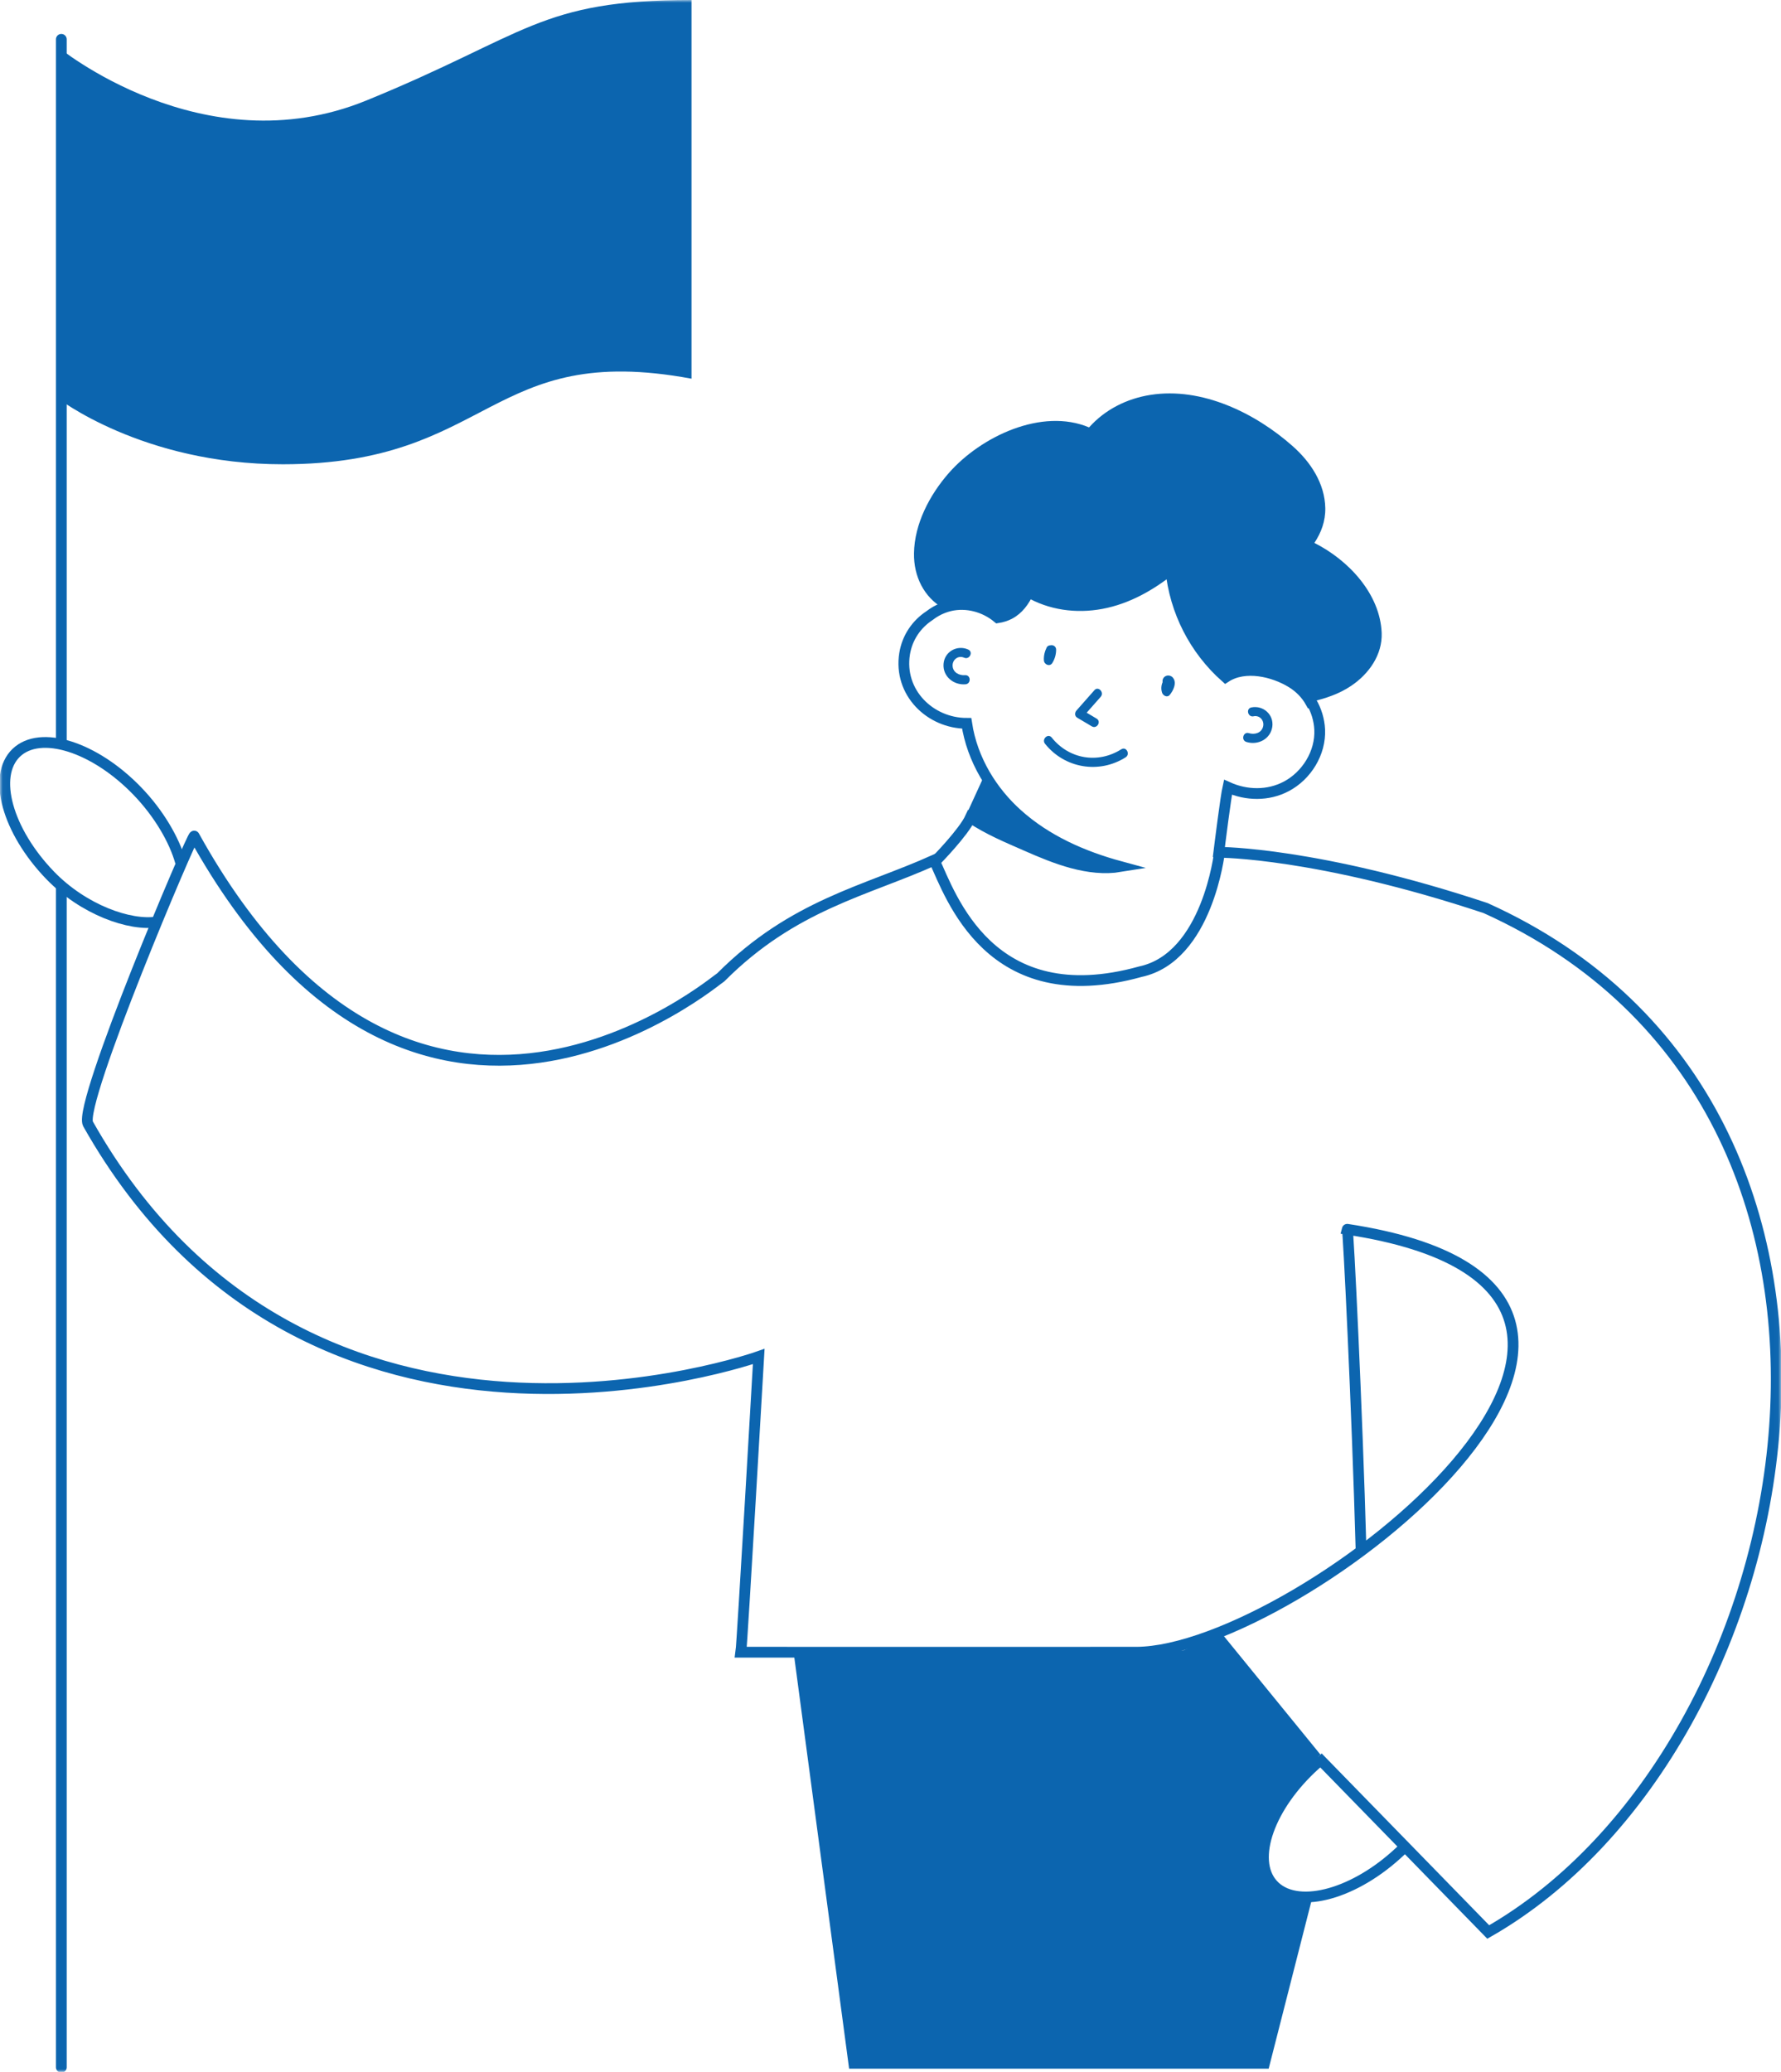
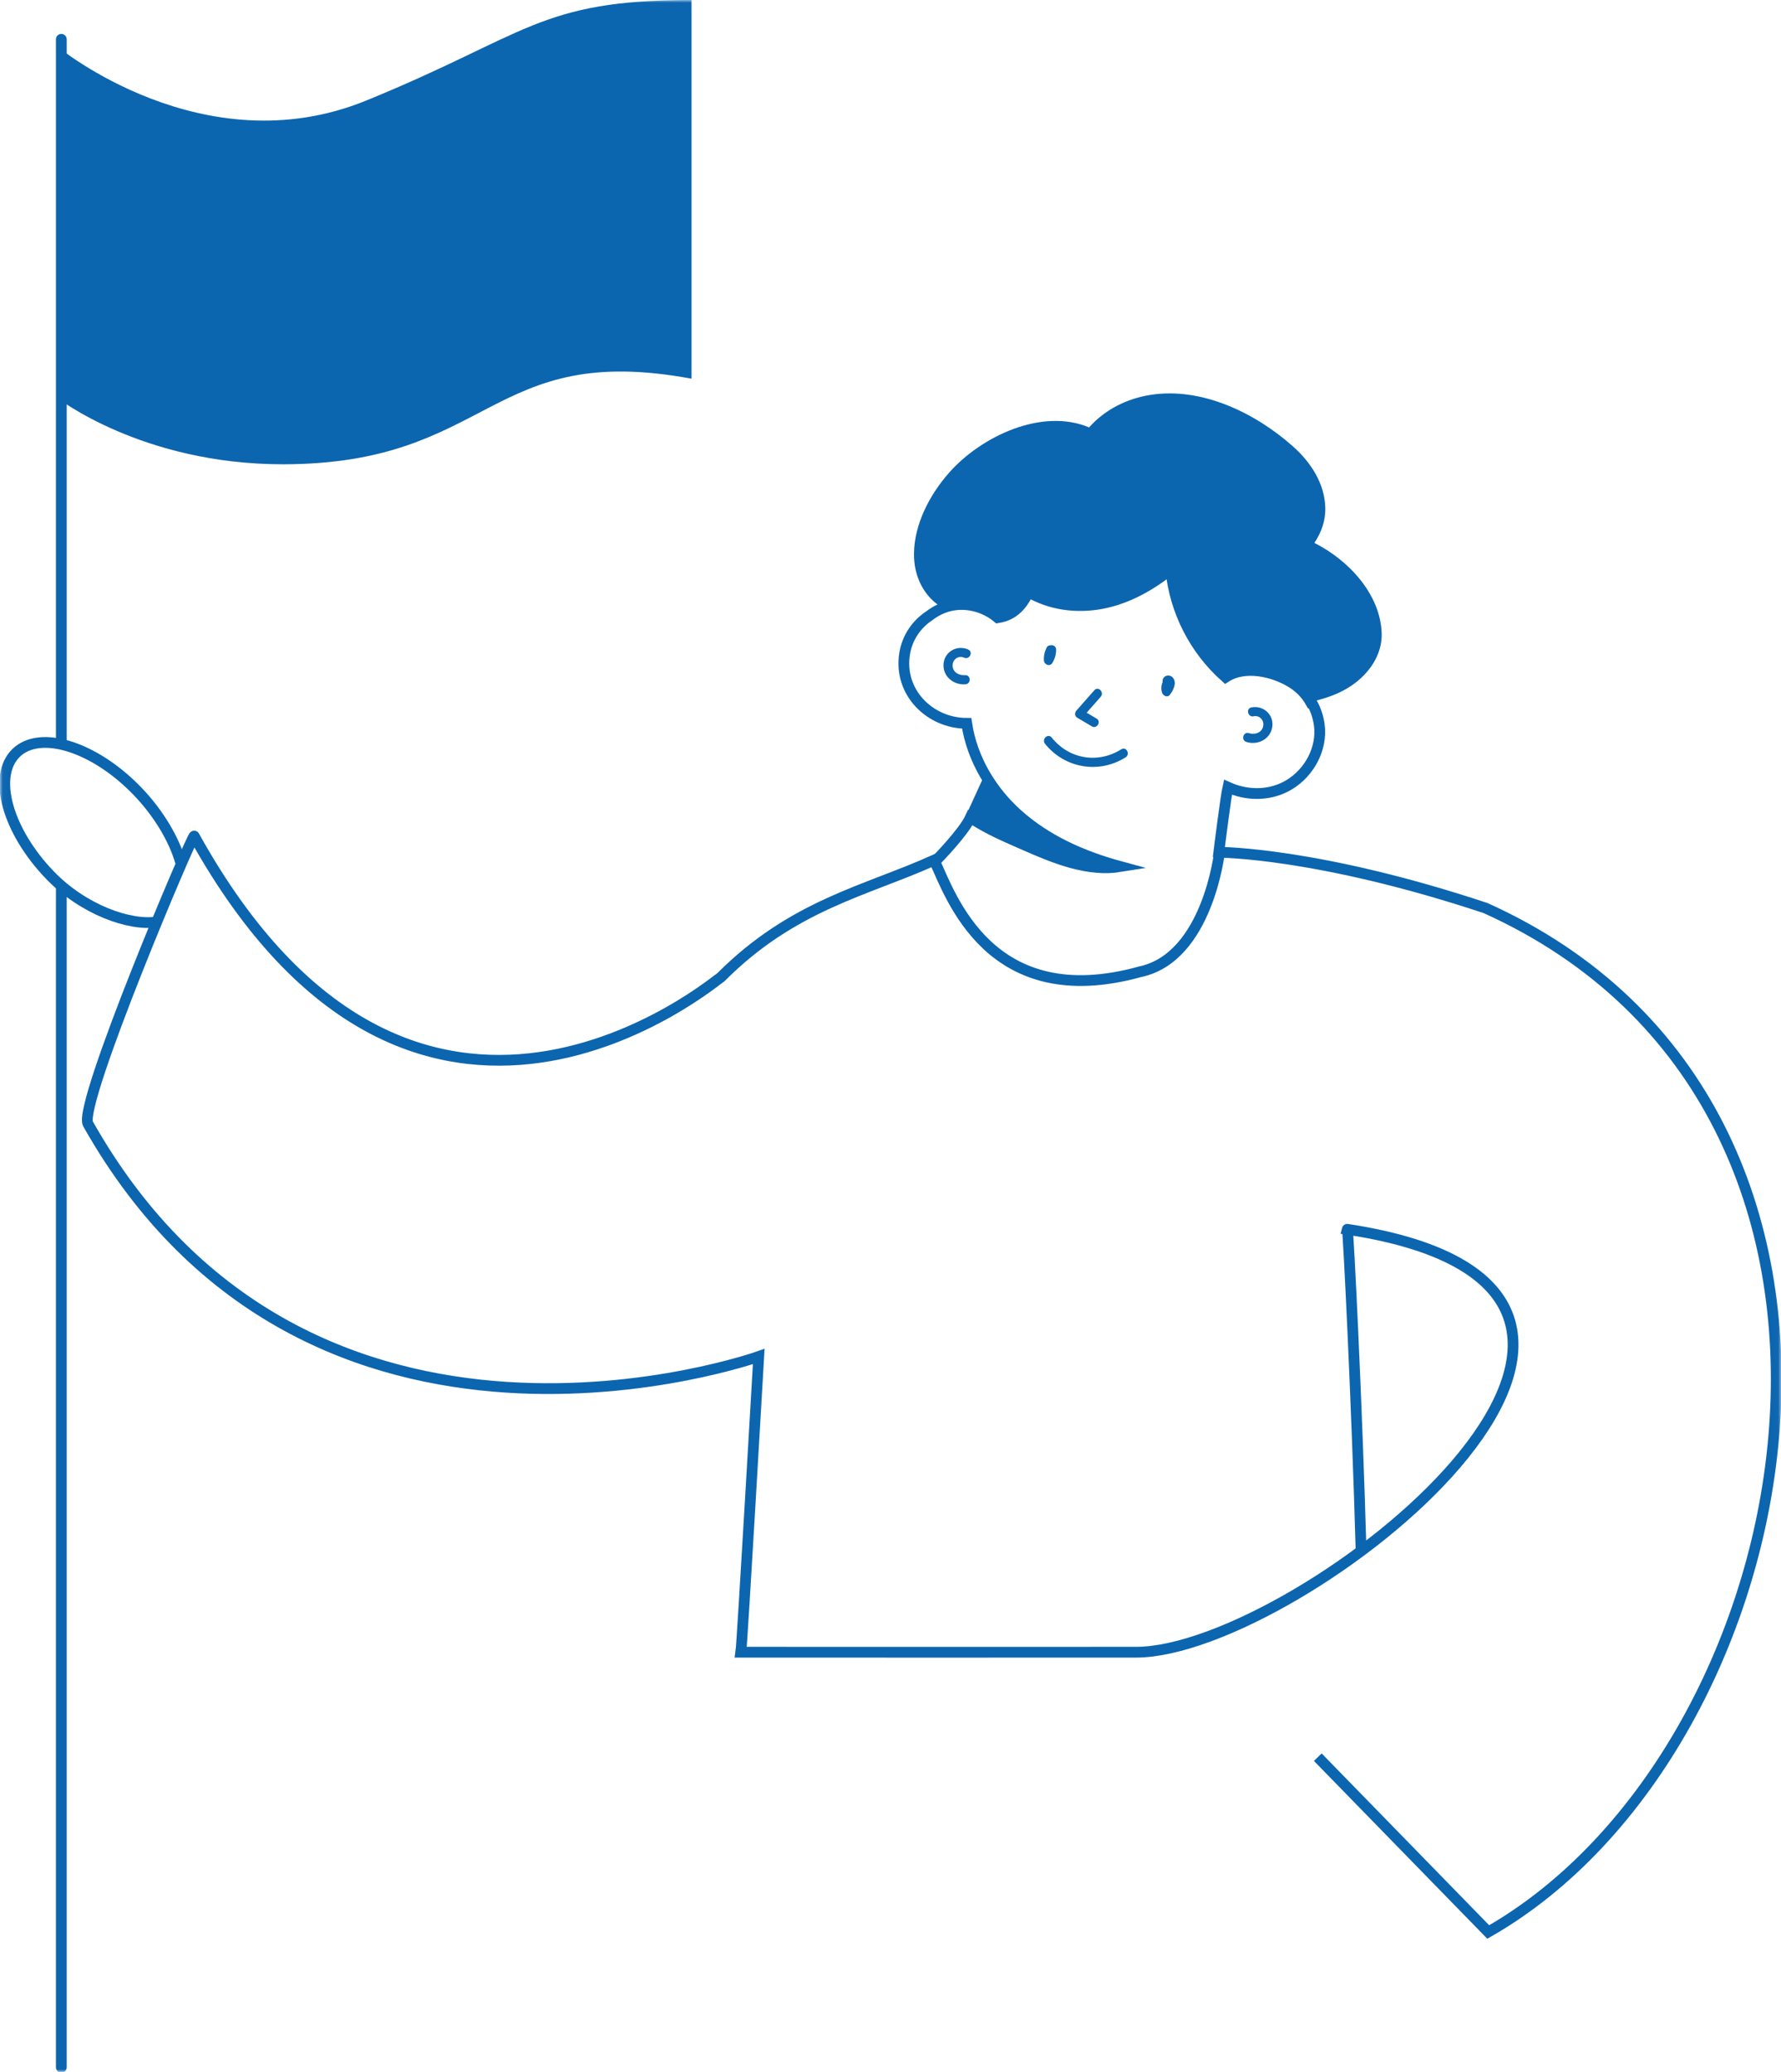
<svg xmlns="http://www.w3.org/2000/svg" width="331" height="385" viewBox="0 0 331 385" fill="none">
  <mask id="mask0_580_3706" style="mask-type:luminance" maskUnits="userSpaceOnUse" x="0" y="0" width="331" height="385">
-     <path d="M330.979 0H0.023V385H330.979V0Z" fill="white" />
+     <path d="M330.979 0H0.023V385H330.979Z" fill="white" />
  </mask>
  <g mask="url(#mask0_580_3706)">
    <path d="M244.913 326.52L276.591 359.005C336.292 324.895 358.943 206.104 276.092 168.736C244.913 158.377 226.638 158.377 226.638 158.377C226.638 158.377 224.446 177.874 211.955 180.556C183.932 188.352 176.685 166.423 173.616 159.83C160.859 165.581 147.441 168.125 134.039 181.527C133.429 181.802 77.398 229.855 36.093 155.36C35.844 154.81 14.465 205.124 16.348 208.82C57.472 281.716 141.011 252.068 141.011 252.068C141.011 252.068 137.933 305.433 137.692 307.015C143.675 307.015 205.216 307.032 211.199 307.015C241.329 306.912 326.535 240.007 250.389 228.428C250.553 227.783 252.22 261.687 252.951 288.009" stroke="#0C65AF" stroke-width="2" stroke-miterlimit="10" />
  </g>
  <path d="M11.396 7.307V137.961" stroke="#0C65AF" stroke-width="2" stroke-linecap="round" />
  <mask id="mask1_580_3706" style="mask-type:luminance" maskUnits="userSpaceOnUse" x="0" y="0" width="331" height="385">
    <path d="M330.979 0H0.023V385H330.979V0Z" fill="white" />
  </mask>
  <g mask="url(#mask1_580_3706)">
    <path d="M10.611 8.613V73.91C10.611 73.91 26.411 86.281 52.57 86.272C91.502 86.255 90.78 63.363 128.517 70.369V0C100.176 0 98.061 6.447 68.051 18.688C37.698 31.067 10.611 8.613 10.611 8.613Z" fill="#0C65AF" />
    <path d="M226.396 159.366C226.739 156.538 227.823 148.002 228.209 146.282C231.631 147.83 235.671 147.916 239.049 146.128C242.84 144.133 245.471 139.887 245.264 135.563C245.178 133.749 244.628 131.97 243.708 130.405C243.657 130.414 243.614 130.422 243.562 130.439C242.771 129.03 241.585 127.792 240.124 126.881C236.72 124.757 231.364 123.494 227.78 125.84C222.02 120.726 218.341 113.574 217.584 105.794C213.802 108.828 209.478 111.27 204.681 112.164C200.022 113.032 195.183 112.37 191.151 109.998C190.36 111.682 189.286 113.221 187.601 114.098C186.922 114.45 186.191 114.665 185.434 114.786C183.002 112.757 179.641 111.837 176.52 112.576C176.082 112.68 175.66 112.817 175.239 112.98C174.328 113.333 173.486 113.823 172.721 114.416C170.374 115.963 168.612 118.43 168.122 121.491C166.978 128.686 172.858 134.402 179.658 134.411C180.165 137.772 181.343 140.97 183.036 143.893C184.635 146.643 186.689 149.153 189.079 151.294C194.512 156.177 201.252 159.134 208.24 161.033C202.274 162.005 196.154 159.538 190.798 157.182C186.93 155.48 183.87 154.234 180.345 151.93C179.082 154.681 174.01 159.856 174.01 159.856" stroke="#0C65AF" stroke-width="2" stroke-miterlimit="10" />
    <path d="M185.426 114.786C186.183 114.666 186.913 114.442 187.592 114.099C189.277 113.222 190.352 111.683 191.143 109.998C195.183 112.371 200.014 113.033 204.673 112.156C209.478 111.262 213.794 108.82 217.576 105.786C218.333 113.566 222.012 120.718 227.771 125.832C231.347 123.486 236.711 124.758 240.115 126.873C241.585 127.784 242.763 129.022 243.554 130.431C243.606 130.423 243.649 130.414 243.7 130.397C246.322 129.804 248.875 128.953 251.119 127.44C254.394 125.239 256.938 121.689 256.784 117.606C256.5 110.376 250.646 104.084 244.276 100.886C245.54 98.986 246.356 96.837 246.305 94.396C246.219 89.84 243.571 85.843 240.253 82.911C233.273 76.722 223.336 71.882 213.82 73.378C209.418 74.066 205.352 76.112 202.404 79.421C193.627 75.725 182.289 81.106 176.331 87.906C172.79 91.946 169.953 97.319 169.867 102.803C169.798 107.153 171.75 110.944 175.214 112.972C175.626 112.809 176.056 112.672 176.495 112.568C179.615 111.829 182.976 112.749 185.409 114.778" fill="#0C65AF" />
    <path d="M190.79 157.183C196.154 159.547 197.77 161.309 203.728 160.338C196.739 158.43 194.504 156.177 189.071 151.295C186.681 149.146 184.627 146.644 183.028 143.885C182.787 144.409 182.547 144.934 182.306 145.466C181.67 146.85 181.042 148.234 180.406 149.61C180.174 150.126 179.933 150.641 179.701 151.157C183.217 153.461 186.922 155.481 190.79 157.183Z" fill="#0C65AF" />
    <path d="M232.981 133.096C234.176 132.855 235.07 133.981 234.718 135.116C234.365 136.242 233.127 136.552 232.104 136.233C231.064 135.907 230.591 137.532 231.632 137.867C233.755 138.537 236.11 137.36 236.454 135.073C236.789 132.812 234.786 131.016 232.577 131.454C231.503 131.669 231.907 133.319 232.973 133.104" fill="#0C65AF" />
    <path d="M179.347 125.462C178.281 125.548 177.138 124.972 177.044 123.794C176.949 122.608 178.067 121.714 179.184 122.213C180.181 122.66 180.938 121.138 179.932 120.691C177.877 119.78 175.531 121.087 175.359 123.365C175.178 125.677 177.224 127.345 179.442 127.155C180.534 127.061 180.431 125.367 179.347 125.462Z" fill="#0C65AF" />
    <path d="M195.224 119.91C194.941 119.91 194.657 120.047 194.528 120.305C194.158 121.062 193.952 121.87 194.012 122.721C194.072 123.52 195.121 123.95 195.585 123.185C196.041 122.437 196.282 121.595 196.282 120.727C196.282 120.108 195.714 119.79 195.216 119.91" fill="#0C65AF" />
    <path d="M217.971 125.899C217.541 125.435 216.793 125.384 216.338 125.848C216.105 126.089 216.011 126.432 216.071 126.759C215.805 127.378 215.753 128.066 215.976 128.728C216.157 129.261 216.922 129.682 217.378 129.149C218.04 128.375 218.805 126.819 217.954 125.899" fill="#0C65AF" />
    <path d="M200.203 133.363C201.106 133.896 202.008 134.437 202.911 134.97C203.848 135.529 204.742 134.085 203.796 133.526C203.186 133.165 202.567 132.795 201.957 132.434C202.825 131.454 203.693 130.466 204.562 129.486C205.284 128.669 204.123 127.431 203.401 128.248C202.292 129.503 201.175 130.767 200.066 132.022C199.713 132.426 199.696 133.062 200.203 133.363Z" fill="#0C65AF" />
    <path d="M208.386 139.234C204.045 141.976 198.664 141.065 195.458 137.05C194.77 136.199 193.541 137.36 194.22 138.211C197.873 142.775 204.251 143.85 209.194 140.73C210.114 140.145 209.315 138.649 208.395 139.234" fill="#0C65AF" />
    <path d="M29.267 171.306C24.143 172.131 15.487 169.037 9.315 162.65C1.355 154.406 -1.465 144.219 3.005 139.895C7.484 135.571 17.559 138.752 25.519 146.996C29.499 151.113 32.404 156.073 33.548 160.191" stroke="#0C65AF" stroke-width="2" />
  </g>
  <mask id="mask2_580_3706" style="mask-type:luminance" maskUnits="userSpaceOnUse" x="0" y="0" width="331" height="385">
    <path d="M330.979 0H0.023V385H330.979V0Z" fill="white" />
  </mask>
  <g mask="url(#mask2_580_3706)">
    <path d="M11.396 164.979V384.14" stroke="#0C65AF" stroke-width="2" stroke-linecap="round" />
  </g>
  <mask id="mask3_580_3706" style="mask-type:luminance" maskUnits="userSpaceOnUse" x="0" y="0" width="331" height="385">
-     <path d="M330.979 0H0.023V385H330.979V0Z" fill="white" />
-   </mask>
+     </mask>
  <g mask="url(#mask3_580_3706)">
    <path d="M147.449 306.672L157.808 384.399H235.784L243.701 353.367C243.701 353.367 232.492 354.063 234.684 343.825C236.481 335.452 245.403 326.039 245.403 326.039L227.128 303.62L219.941 306.672H147.449Z" fill="#0C65AF" />
    <path d="M260.997 343.256C260.524 343.729 260.034 344.202 259.518 344.657C250.999 352.325 240.727 354.792 236.557 350.167C232.397 345.543 235.921 335.58 244.44 327.912C244.775 327.611 245.119 327.31 245.463 327.026" stroke="#0C65AF" stroke-width="2" />
  </g>
</svg>